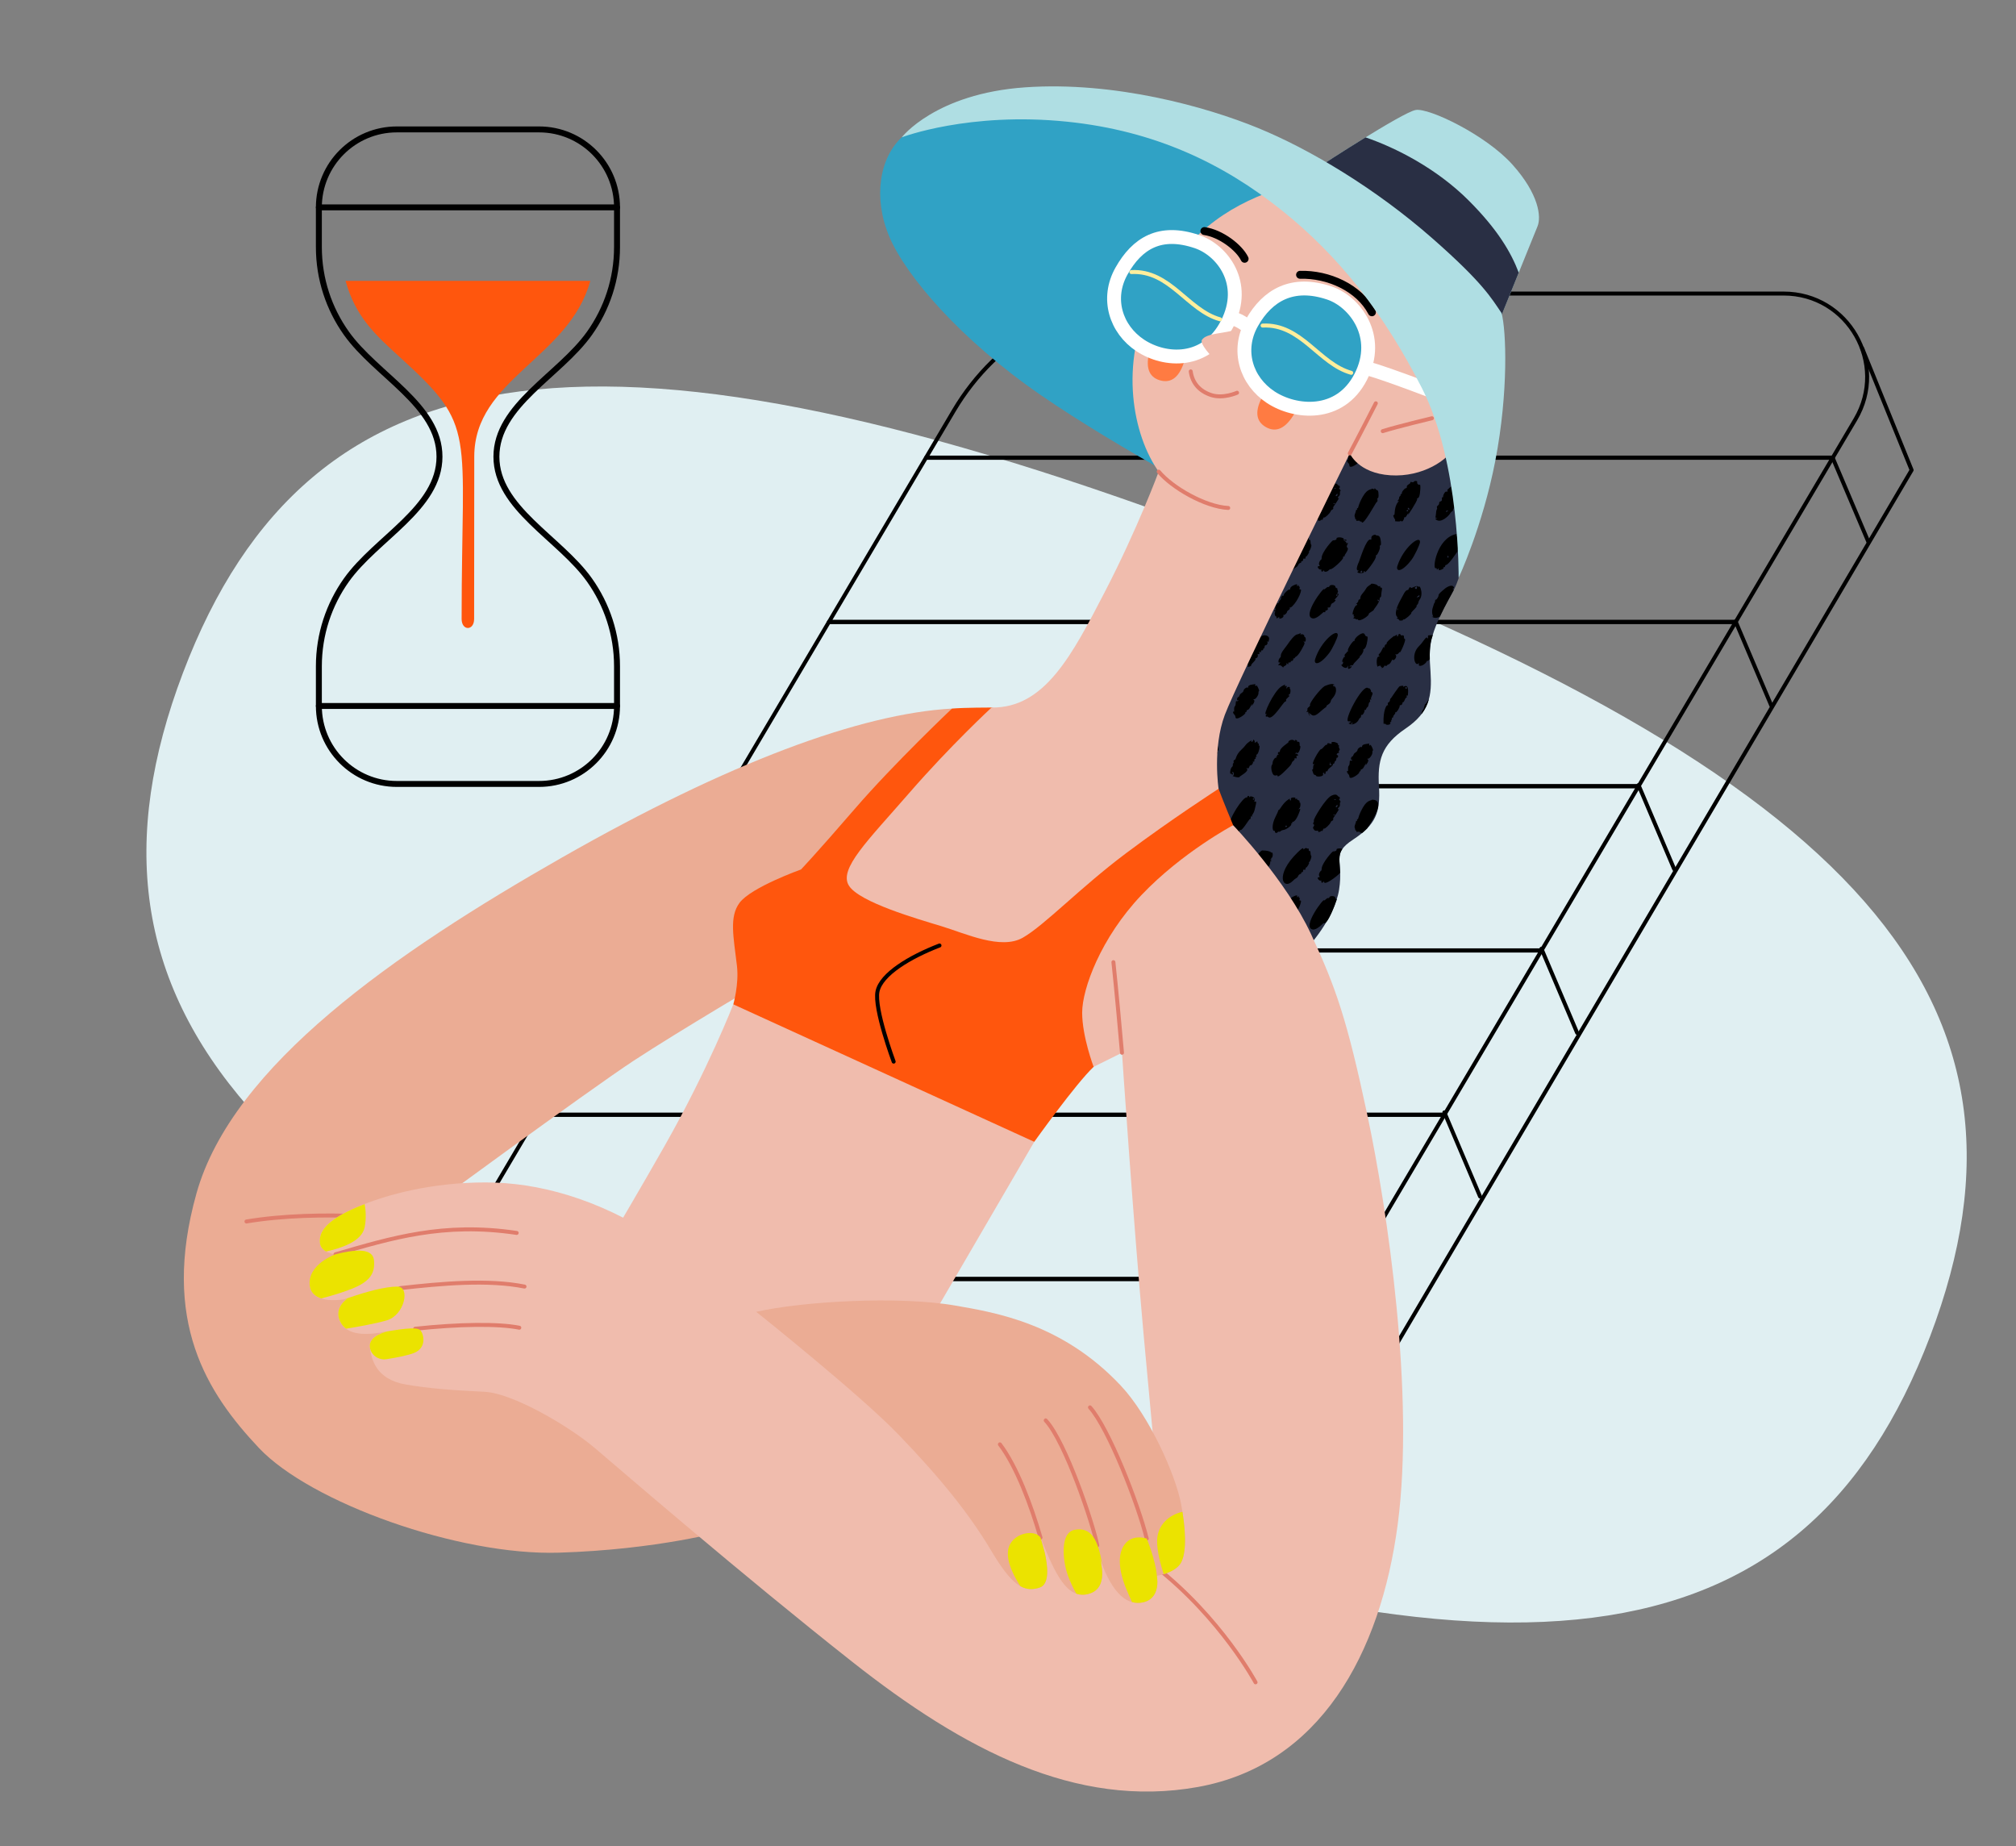
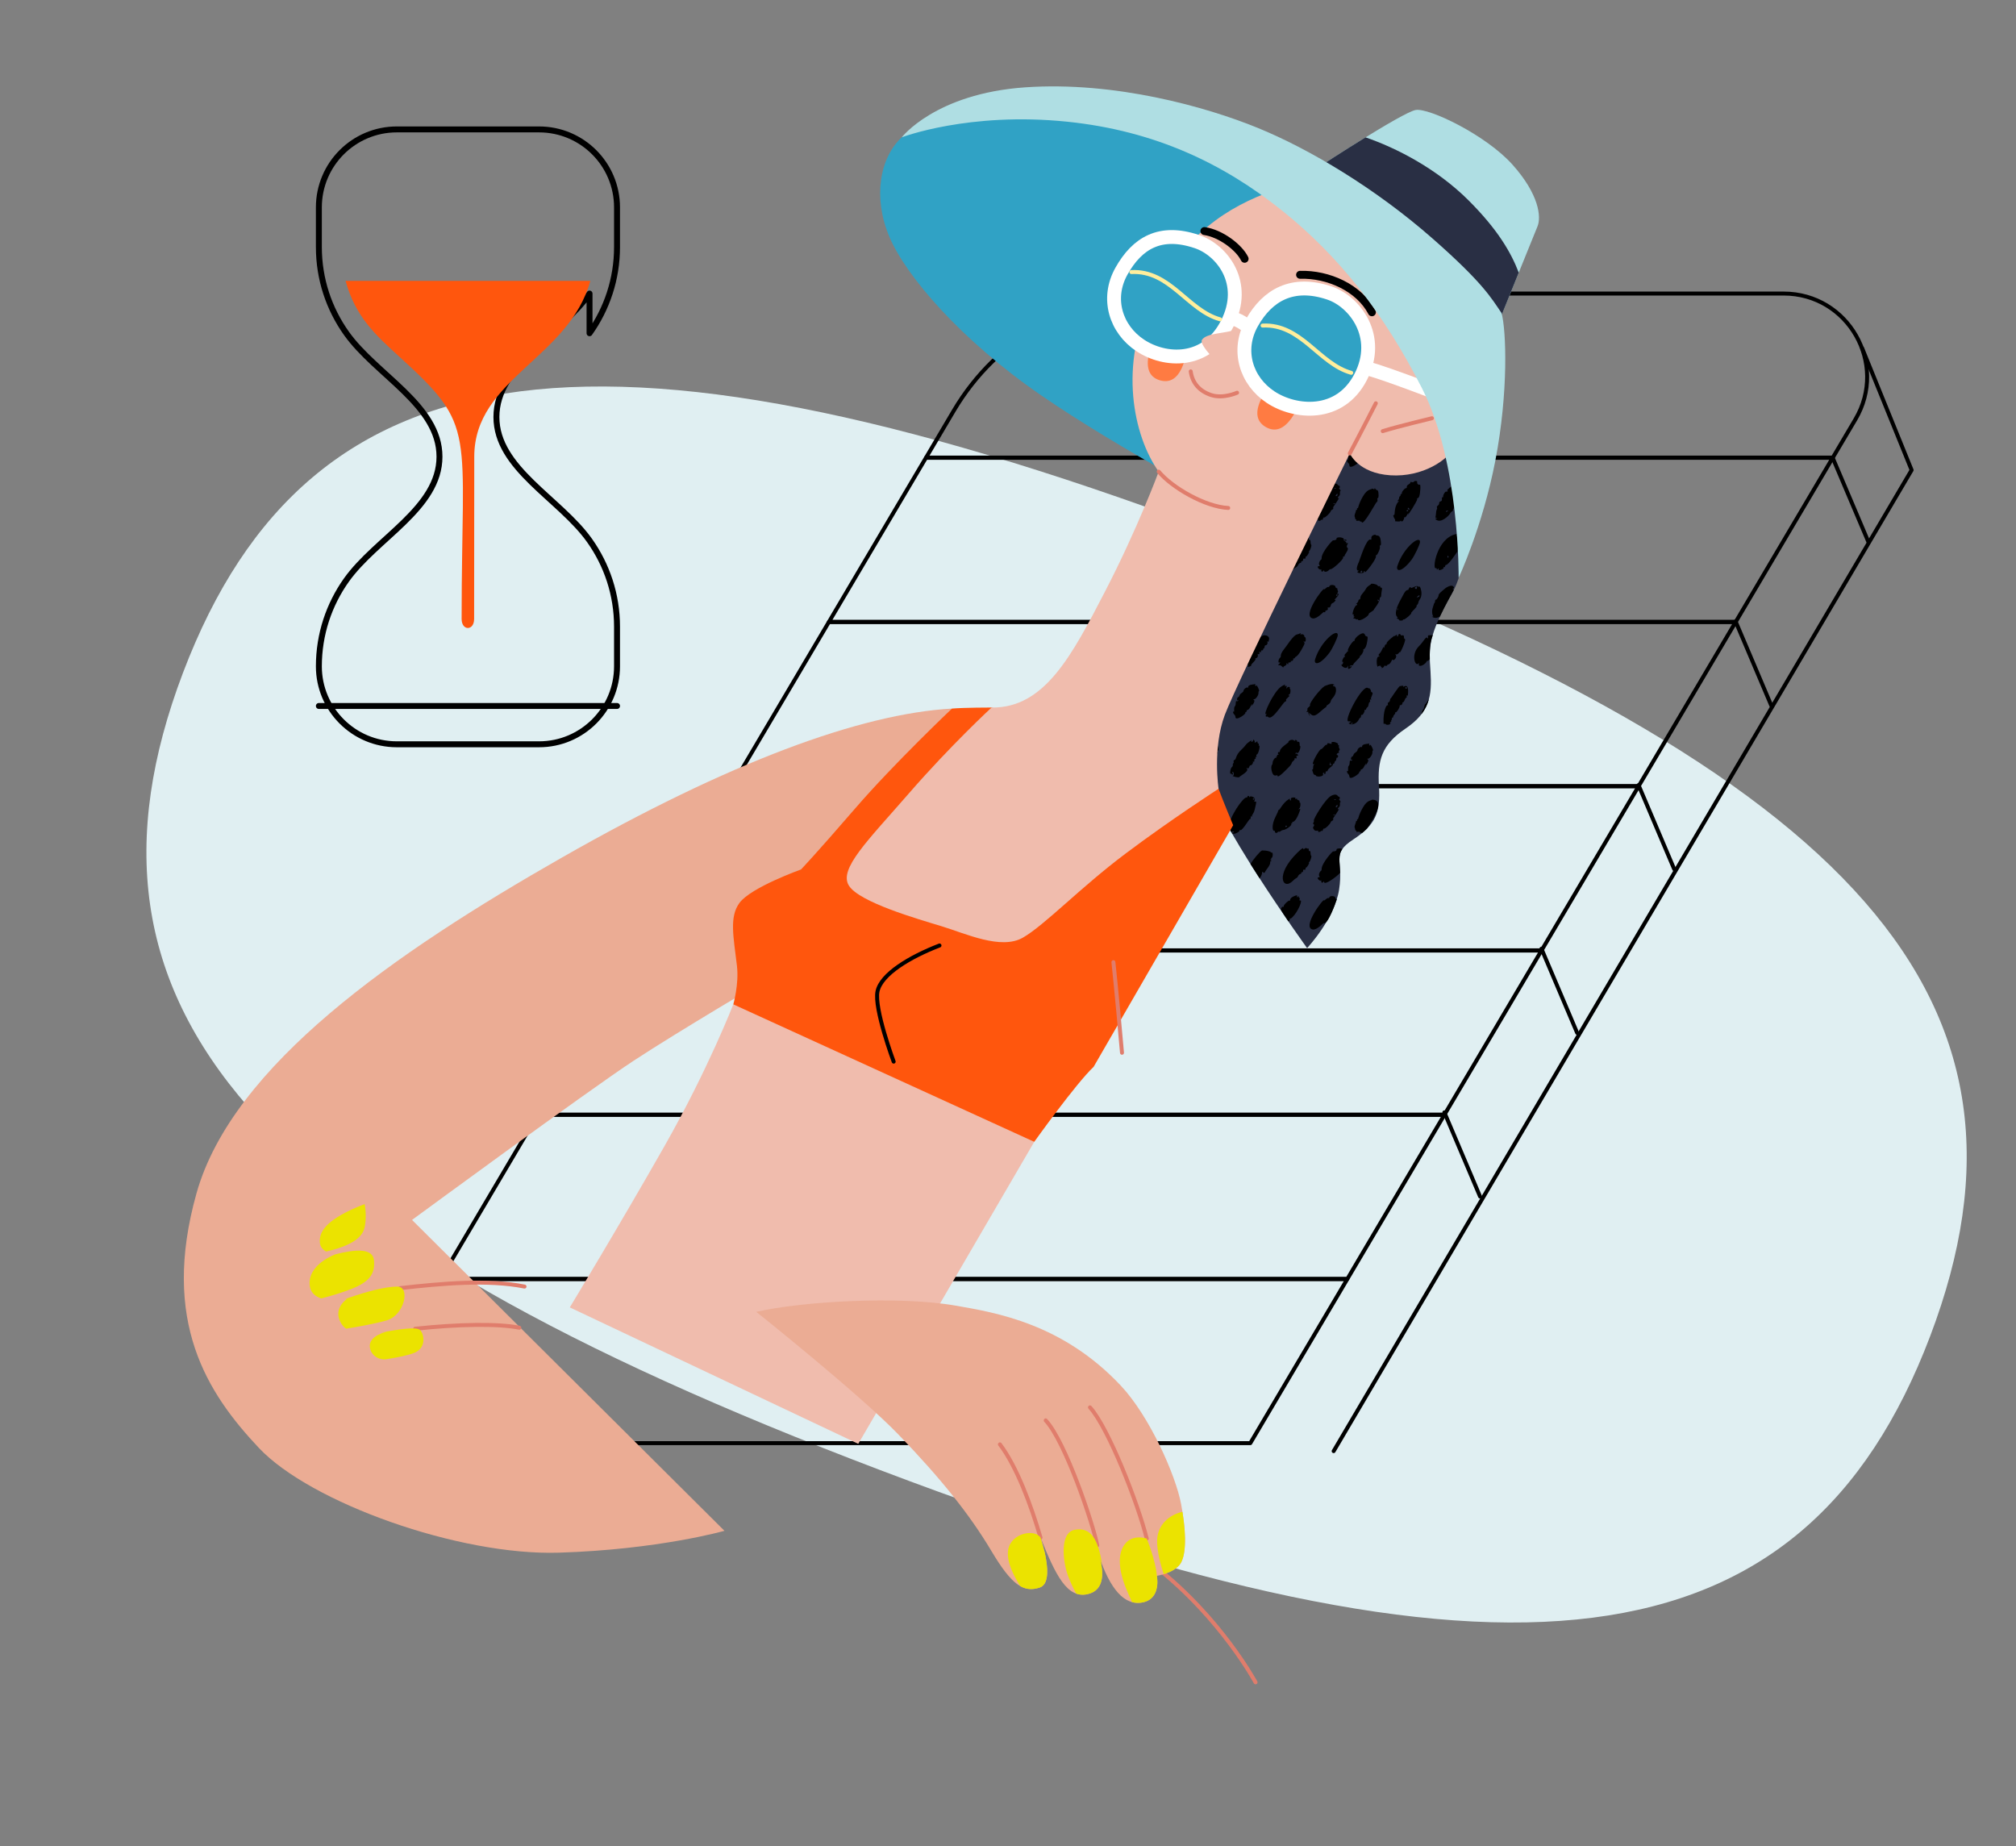
<svg xmlns="http://www.w3.org/2000/svg" id="art" viewBox="0 0 1648.46 1509.34">
  <rect x="0" y="0" width="1648.46" height="1509.34" fill="#808080" stroke="none" />
  <defs>
    <style>
      .cls-1 {
        stroke-width: 6.48px;
      }

      .cls-1, .cls-2, .cls-3 {
        stroke: #000;
      }

      .cls-1, .cls-2, .cls-3, .cls-4, .cls-5, .cls-6, .cls-7 {
        stroke-linecap: round;
        stroke-linejoin: round;
      }

      .cls-1, .cls-2, .cls-3, .cls-5, .cls-6, .cls-7 {
        fill: none;
      }

      .cls-2 {
        stroke-width: 4.86px;
      }

      .cls-3, .cls-6, .cls-7 {
        stroke-width: 3.24px;
      }

      .cls-8 {
        fill: #e0eff2;
      }

      .cls-9 {
        fill: #ebe300;
      }

      .cls-4, .cls-5 {
        stroke: #fff;
        stroke-width: 11.34px;
      }

      .cls-4, .cls-10 {
        fill: #30a2c5;
      }

      .cls-11 {
        fill: #f0bcad;
      }

      .cls-12 {
        fill: #292f44;
      }

      .cls-13 {
        fill: #ebac94;
      }

      .cls-14 {
        fill: #ff7b42;
      }

      .cls-15 {
        fill: #afdee3;
      }

      .cls-6 {
        stroke: #e07d6c;
      }

      .cls-7 {
        stroke: #ffee9c;
      }

      .cls-16 {
        fill: #ff560d;
      }
    </style>
  </defs>
  <path class="cls-8" d="M1578.27,1092.5c-103.73,273.24-345.94,304.08-858.81,109.38C206.59,1007.17,45.87,823.36,149.61,550.12c103.73-273.24,345.94-304.08,858.81-109.38,512.87,194.7,673.58,378.52,569.85,651.75Z" />
  <g>
    <g>
      <g>
        <polygon class="cls-3" points="598.46 642.73 1339.92 642.73 1419.19 508.62 677.73 508.62 598.46 642.73" />
        <path class="cls-3" d="M757.23,374.12h741.46l18.46-31.22c26.87-45.46-5.9-102.89-58.7-102.89h-510.81c-68.88,0-132.63,36.38-167.68,95.67l-22.72,38.44Z" />
        <polygon class="cls-3" points="677.84 508.43 1419.3 508.43 1498.58 374.31 757.12 374.31 677.84 508.43" />
        <polygon class="cls-3" points="519.07 777.03 1260.53 777.03 1339.81 642.92 598.35 642.92 519.07 777.03" />
        <polygon class="cls-3" points="439.69 911.34 1181.15 911.34 1260.42 777.22 518.96 777.22 439.69 911.34" />
        <polygon class="cls-3" points="360.3 1045.64 1101.76 1045.64 1181.03 911.53 439.57 911.53 360.3 1045.64" />
        <polygon class="cls-3" points="280.91 1179.95 1022.37 1179.95 1101.65 1045.83 360.19 1045.83 280.91 1179.95" />
      </g>
      <polyline class="cls-3" points="1090.51 1186.47 1563.11 384.34 1522.66 284.71" />
      <line class="cls-3" x1="1498.58" y1="374.31" x2="1527.77" y2="443.09" />
      <line class="cls-3" x1="1419.19" y1="508.11" x2="1448.38" y2="576.89" />
      <line class="cls-3" x1="1339.81" y1="641.9" x2="1369" y2="710.68" />
      <line class="cls-3" x1="1260.42" y1="775.69" x2="1289.61" y2="844.48" />
      <line class="cls-3" x1="1181.03" y1="909.49" x2="1210.22" y2="978.27" />
    </g>
    <g>
      <path class="cls-13" d="M778.43,579.34c-74.93,4.26-182.22,43.85-318.89,121.77-136.67,77.91-269.51,169.88-298.88,274.61-29.38,104.74,8.94,163.49,51.09,208.2,42.15,44.7,163.49,88.13,245.24,85.58,81.75-2.55,135.39-17.88,135.39-17.88l-255.46-254.18s144.33-106.01,181.37-130.28c37.04-24.27,108.57-66.42,108.57-66.42l151.57-221.39Z" />
-       <path class="cls-6" d="M201.53,998.71c61.31-10.22,135.39-1.28,135.39-1.28" />
      <path class="cls-12" d="M1186.95,363.26c5.75,15.33,21.08,84.94.64,121.34-20.44,36.4-19.16,44.7-17.88,64.5,1.28,19.8-.64,33.21-20.44,46.62-19.8,13.41-22.99,26.18-21.71,47.26,1.28,21.08-2.55,31.29-21.08,43.43-18.52,12.13-7.66,16.6-11.5,40.87-3.83,24.27-26.18,47.9-26.18,47.9,0,0-79.19-109.85-82.38-141.14-3.19-31.29,27.46-100.27,46.62-137.95l70.25-138.58,83.66,5.75Z" />
      <g>
        <path d="M1142.64,462.7c-1.49,4.68,3.26,5.81,11.58-5.07,2.42-3.16,6.9-12.57,6.9-14.49,0-6.14-13.83,4.9-18.47,19.56Z" />
        <path d="M1103.37,380.51c0,3.73,9.07-2.65,8.1-3.62-.56-.56,1.12-.02,1.12-1.38s1.22.06,2.7-2.86c1.61-3.18,2.12-3.09,1.65-2.24-1.67,2.99,3.33-2.72,1.48-3.89-.69-.44-.63-.56.3-.56,1.3,0,3.69-3.56,3.46-5.14-.37-2.55,4.74-1.68-11.77-2.82-.86,1.19.1,1.55-2.09,2.95-2.21,1.41-1.3,2.77-2.63,3.26-1.3.48-1.27,3.3-.23,2.67,1.03-.63.11,1.09-1.02.66-1.4-.54-.19,2.81-1.58,4.25-1.18,1.22-.03,4.85-.86,4.34-1.01-.62-.66,1.45.4,2.32.52.43.99,1.41.99,2.07Z" />
        <path d="M1161.91,379c-1.44-.81-1,3.11.96,1.45.69-.58.78-.53.48.26-.67,1.78,2.19,1.94,3.55.2.67-.86,1.4-1.42,1.6-1.22.6.6.88-2.6,1.81-2.06,1.2.7,7.11-7.29,10.19-14.81l-13.61-.94c-1.29,1.6-3.25,5.54-2.95,6.45.37,1.11-2.4,2.82-1.96,4.51.17.66.04.99-.3.78-.9-.56-.71,3.93.2,4.91.67.72.68.82.03.46Z" />
        <path d="M1134.68,382.52c0,1.83,1.47,1.49,1.05.82-.34-.55.46-2.83,1.61-1.68.53.53.54.89.03,1.2-1.02.63-.86,1.66.26,1.66.99,0,2.5-2.24,1.91-2.83-.48-.48,1.58-4.41,2.31-4.41.86,0,2.65-4.74,3.59-4.15.95.6-.4-2.62.49-2.07.78.48,2.06-2.21,1.5-3.14-.8-1.31,1.88,2.42,3.78-7.13l-10.84-.74c-.89,1.31-2.05,2.91-2.18,3.82-.22,1.45-2.03,2.21-1.42,2.21.66,0-1.45,3.06-.99,4.35.57,1.58-2.26.17-3.33,7.18-1.01,6.61,2.21,2.41,2.21,4.91Z" />
        <path d="M1150.34,398.05c.12.66-.21,1.12-.79,1.12-1.12,0-3.86,3.58-3.23,4.22.56.56-1.12.02-1.12,1.38,0,1.49-1.01.36-1.15,2.4-.16,2.28-2.55,2.54-.82,2.54,2.51,0-2.35-.62-2.89,10.27-.04.79-.28,1.32-.53,1.16-.87-.55-.59,1.34.42,2.79,1.4,2.02-.19,2.21.77,2.29,3.36.28,4.21.2,4.21-.38,0-.34.27-.23.56.23.84,1.33,2.7-2.02,2.34-2.63-.62-1.06.81.61,2.04-1.75.86-1.65,2.14-3,1.36-1.45-2.15,4.31,7.76-10.97,7.3-12.15-.58-1.48.63.35,1.63-2.14.98-2.44,1.39-10.24.51-9.69-.97.6-2.56-.92-2.14-2.04.43-1.12-2.11-1.36-2.79-.26-.63,1.02-3.09-.61-2.78.53.31,1.15-3.2,1.86-2.9,3.56ZM1152.45,416.36c0,.89-1.32.09-1.32-.79,0-1.27,1.85.79,1.32.79ZM1151.4,417.51c.44.75-1.63.75-1.18,0,.67-1.14,1.35,0,1.18,0Z" />
        <path d="M1179.47,406.63c-.33-.2-.52.36-.43,1.28.3,3-2.27,1.14-2.27,3.62,0,1.85-2.37,2-1.78,3.52.53,1.36-.54.75-.76,4.48-.22,3.68-1.1,3.62.39,4.05,1,.29.99.34-.13.4-1.25.06-1.25.09,0,1.02,3.97,2.95,10.2-3.45,11.02-4.84,1.71-2.92,2.45-1.66,2.45-2.77s2.88-4.25,2.31-5.2c-1.23-2.05,1.99,2.66,3.28-8.63.82-7.2-1.88-6.15-1.31-5.2.53.88-.99.9-.99-.03,0-.98-1.08.55-2.17-.82-1.33-1.66-6.3,3.49-5.76,3.49.95,0,.21,1.46-.63.95-.76-.47-2.63,2.27-2.63,3.85,0,.66-.26,1.02-.59.82ZM1182.38,418.12c.7-1.13,2.07-.4,1.63-.4,0,.33-2.2,1.3-1.63.4Z" />
        <path d="M1114.39,405.94c-4.5,7.98-3.32,9.55-4.42,9.55s.46,1.32-.59,1.32c-.89,0-.22.31-1.28,2.9-1.22,2.95.28,3.3.03,4.51-.15.76,1.48.18.86,1.19-.66,1.07,3-.32,3,.69s1.05-.46,1.49.79c1.19,3.35,11.61-16.09,12.08-16.27,1.82-.68-.12-3.98.99-3.3.88.54.96-4.93.1-6.12-.43-.59-.82-.84-.82-.53,0,.97-1.89-2.54-1.94-1.09-.05,1.21-.84-.1-2.01-.1,0,.99-3.58-.45-7.46,6.45Z" />
        <path d="M1122.92,437.55c-3.01,1.33-.48,4.23-2.3,3.61-3.39-1.15-8.72,16.6-9.36,18-4.88,10.61,2.05,6.11-.71,7.9-2.83,1.84,5.52,2.09,4.57.53-.47-.77,1.02-.89,1.02.2,0,1.31,9.74-10.97,8.92-13.11-.23-.59-.21-.9.03-.66.78.77,3.69-5.4,3.23-6.84-.25-.79-.12-1.25.36-1.25.53,0,.66-.99.41-3.36-.67-6.49-3.16-3.79-4.39-5.27-.33-.39-1.62.25-1.78.25ZM1113.8,467.66c-.61,1-1.6.72-1.2-.33.67-1.78,1.81.33,1.2.33Z" />
        <path d="M1193.3,446.11c-.66.38-.76.26-.35-.4,1.99-3.19-1.28-4.17.08-5.05,1.01-.65-.59-2.88-1.84-2.56-.53.13-.71.11-.43-.06.66-.39.66-1.51,0-1.38-16.18,3.24-20,29.95-16.56,27.86.33-.2.62.17.66.82.09,1.63.42-.46,1.35-.46.38,0,.47.26.23.66-.98,1.63,4.55-.31,3.95-1.32-.22-.37-.03-.59.43-.49,1.15.23.61-1.81,1.55-1.81,2.07,0,8.57-9.91,8.73-10.08,1.72-1.78-.23-2.42,2.03-5.01.69-.79.75-1.06.17-.72ZM1183.56,455.26c0-1.8.92-.26.76-.26.5.82-.76,1.55-.76.26Z" />
        <path d="M1188.56,481.11c.92.56.49-4.97-6.45-.34.16,0-6.1,4.56-5.82,5.97.17.86-1.71,3.91-2.22,3.59-.8-.5-.4,1.94-1.09,2.63-.63.63-.26.48-1.37,3.72-1.94,5.72,1.61,8.57-.12,7.51-1.94-1.2.92,2.8,5.93-.11,4.83-10.35,9.23-17.56,11.43-21.95-1.17,0-1.09-1.5-.3-1.02Z" />
        <path d="M1101.89,545.13c.68-1.34.71-1.32.39.39-.71,3.89,5.37-1.87,1.98-.57-.59.23-.88.12-.66-.25.58-.97,2.96-.35,2.96-1.35s6.1-6.11,5.5-6.75c-.26-.28-.19-.46.17-.46.92,0,3.06-3.82,2.58-4.61-.83-1.36,2.05,1.15,3.27-7.77.39-2.83.29-3.43-.55-3.43-.57,0-1.19-.53-1.39-1.18-1.14-3.61-6.18,1.15-6.34,1.15-3.8,3.49-1.36,4.4-2.44,3.74-.97-.6-5.68,6.51-5.18,7.82.2.53.16.91-.09.82-.7-.25-.38.63-2.01,1.91-1.55,1.2.45,3.26-.69,2.56-.76-.47-2.8,4.74-1.45,3.94.76-.45.15,2.28-.66,2.28-1.95,0,3.09,4.72,4.61,1.74Z" />
        <path d="M1132.78,544.37c2.01.39.61-.67,2.67-1.18,1.99-.5,2.86-5.16,3.49-3.69.56,1.31,4.12-2.55,2.11-4.25-1.06-.89,1.1.83,2.6-1.25.57-.79,1.04-1.12,1.05-.76.08,1.45,5.75-10.93,3.88-10.93-1.2,0,.29-3.39-1.94-2.83-1.91.48-.82-1.12-2.3-1.12-1.01,0-.87.99-.99.99,0,1.31-1.52,1.2-.98.33.56-.92-.6-.78-1.66.2-.68.63-.76.59-.36-.2.08-.16-7.31,5.25-6.52,6.62.5.87-1.12-.43-1.74,2.27-.26,1.12-.5,1.55-.56.99-.21-2.14-1.47,2.76-3.26,4.54-1.18,1.19-1.32,1.64-.63,2.11.7.47.66.59-.2.59-2.74,0-1.61,9.56-.7,8.17.51-.79,2.87-.92,2.38-.13-.46.75,1.3.25.7,1.22-.23.37.2.31.92-.13,1.99-1.21.13-1.92,2.04-1.55Z" />
        <path d="M1168.08,519.44c-1.28.5.55,4.07-.83,2.21-1.34-1.81-3.06,2.87-6.97,6.68-6.56,6.39-3.48,16.73-.53,14.25.64-.54.76-.46.46.33-.69,1.83,1.58,2.05,4.02.39,2.98-2.03,2.15-3.38,2.9-2.92.28.17,1.15-.5,2.01-1.36-.73-23.25,6.5-19.58-1.05-19.58Z" />
        <path d="M1111.47,631.23c-.56-.56,1.12-.02,1.12-1.38s1.22.06,2.7-2.86c1.61-3.18,2.12-3.09,1.65-2.24-1.67,2.99,3.33-2.72,1.48-3.89-.69-.44-.63-.56.3-.56,1.3,0,3.69-3.56,3.46-5.14-.09-.59.1-1.29.39-1.48.78-.5-2.07-5.67-2.07-4.68,0,1.07-1.45.27-.95-.59.61-1.06-.46-.15-2.27-.15-5.43.67-2.63,3.25-3.89,2.53-.98-.56-3.42,1.34-3.42,2.66,0,.44-.72,1.25-1.65,1.84-2.21,1.41-1.3,2.77-2.63,3.26-1.3.48-1.27,3.3-.23,2.67,1.03-.63.11,1.09-1.02.66-1.4-.54-.19,2.81-1.58,4.25-1.18,1.22-.03,4.85-.86,4.34-1.01-.62-.66,1.45.4,2.32.52.43.99,1.41.99,2.07,0,3.73,9.07-2.65,8.1-3.62Z" />
        <path d="M1147.39,561.29c.72-1.17-2.66-.25-2.82-.25-.89.3-7.31,9.99-7.31,9.99-.94,0-.24,2.54-1.71,3.1-1.8.68.22,3.21-.92,2.51-.92-.56-3.72,4.39-3.33,14.68.05,1.26,1.07-.22,1.65.72.58.95,3.55.66,3.96-.39.23-.59.06-.78-.47-.53-1.18.56,1.97-1.65,1.22-1.65-.68,0,1.05-1.65.49-2.21-.62-.62,1.09,0,1.09-1.35,0-1.26,2.13-2.25,1.55-3.19-.23-.38-.1-.49.3-.24.73.45,3.43-3.67,3.43-5.26,0-.53.25-.84.53-.67.66.4,2.18-1.3,1.65-1.83-.63-.63.9.43,1.88-2.37.99-2.84,2.19-1.5,1.61-3-.23-.59-.12-.85.26-.63.35.21.7,0,.76-.46,1.42-12.33-5.02-5.01-3.8-6.98ZM1150.43,562.48c0,.88-1.32.88-1.32,0,0-1.5,1.87,0,1.32,0Z" />
        <path d="M1121.78,566.04c-1.41-.56,0-.6-1.38-2.54-.52-.72-.92-1.05-.92-.76s-.4.21-.86-.17c-4.45-3.59-21.07,28.23-15.71,27.23,1.9-.35,2.5,1.32,1.51.72-.4-.24-.76-.11-.76.26,0,.41-.36.55-.82.33-.45-.22-.23.08.49.65,1.97,1.57,6.34-.33,7.71-3.36,1.03-2.26,1.84-1.03,1.84-2.93,0-.72.31-1.16.66-.94.79.49,2.78-3.23,2.12-3.96-.28-.31-.15-.35.31-.1.47.26.95-.1,1.19-.89.62-2.05,1.32-.27,1.94-3.66.59-3.25,1.7-1.03,1.19-3.03-.27-1.05-.14-1.28.49-.89.53.32.69.26.43-.16-.99-1.6,2.51-5.05.56-5.83ZM1105.99,591.46c-.52.85-2.38.91-1,.02,1.87-1.21,1.16-.02,1-.02Z" />
        <path d="M1165.45,575.65c-.62,0-1.14,4.61-1.84,4.61-.26,0-1.14,1.78-1.44,3.87,3.07-3.96,5.03-8.06,6.23-12.45-1.01.88-2.28,3.97-2.94,3.97Z" />
        <path d="M1121.86,653.82c0,.99-3.58-.45-7.46,6.45-4.5,7.98-3.32,9.55-4.42,9.55s.46,1.32-.59,1.32c-.89,0-.22.31-1.28,2.9-1.22,2.95.28,3.3.03,4.51-.15.76,1.48.18.86,1.19-.66,1.07,3-.32,3,.69s1.05-.46,1.49.79c.11.3,3.82-3.26,4.3-3.74,6.1-8.86,15.01-23.65,4.09-23.65Z" />
        <path d="M1158.25,495.42c-1.47.72,1.24-.85,1.51-2.61.45-2.86,2.35-2.8,2.56-7.24.13-2.7-1.15-6.68-1.91-5.93-.23.23-.72.12-1.18-.26-1.17-.97-5.6,2.16-5.6,1.25,0-1.12-1.26-.53-1.69.79-.76,2.37-1.5-1.31-4.9,5.63-1.25,2.55-6.48,10.66-5.55,15.51.43,2.23,2.51,2.48.94,2.54-1.58.05,2.25,1.47,1.71,2.01-.41.41,3.56.48,3.06-.33-.21-.34.03-.46.56-.28.92.31,6.78-4.66,6.19-5.25-.14-.14.4-.91,1.19-1.68,2.57-2.52,4.17-4.66,3.1-4.13ZM1159.27,487.51c1.58-1.15,1.65-1.17,1.22,0,1.21,0-3.94,1.99-1.22,0ZM1157.72,479.84c1.1-.43.92-.77.92.78,0,2.15-3.12.08-.92-.78ZM1142.91,498.6c-.48,1.25-.57-1.75-.07-1.25.24.24.23,1.25.07,1.25Z" />
        <path d="M1128.57,479.65c.85-1.39-1.27.7-2.24-1.02-.59-1.05-5.4-1.93-5.4-.99.87,0-2.66,1.2-3.95,3.66-1.61,3.06-4.61,5.14-4.61,7.41s-1.57.78-1.61,2.37c-.05,1.64-3.09,3.43-1.84,2.83,1.12-.54.97.99.3.99-1.61,0-4.47,8.63-2.57,7.46,1.05-.65-.58,1.76.66,1.76s-1.44,1.28-.69,1.38c2.07.28,3.13,1.56,3.13.79,0-.27.29-.1.59.36,1.39,2.09,9.12-3.28,8.85-4.44-.28-1.2,4.39-2.62,4.39-4.18,0-.02,4.61-5.6,4.61-8.53,0-1.68,1.17-.59,1.22-2.67.09-3.96,1.53-6.42-.2-6.42-.66,0-.91-.3-.63-.76ZM1127.52,490.94c0,.81-.43.93-.99,0-.87-1.44,1.75,0,.99,0Z" />
        <path d="M1074.67,424.24c1.28,1.54,3.89-.25,3.16.99-.6,1.02,2.21.67,2.21-.03,0-.91,1.22.92,1.75-1.09.21-.79.62-1.22.95-1.01.69.43,4.78-3.46,5.37-5.11.63-1.75,1.48-.67,2.07-2.21.28-.72.16-.88-.43-.53-.16.1,6.36-9.01,4.91-8.1-1.14.71-.92-.6.26-1.59,1.5-1.25.14-3.73,1.12-4.07.92-.32-1.85-2.47-.96-2.47.84,0,.54-2.07-.2-1.94-1.22.22-1.03-3.33-6.16-.87-4.95,2.37-15.22,19.61-14.36,20.47.18.18.03.89-.33,1.55-.95,1.76.53.69.53,2.21,0,1.28-2.05,1.21.1,3.82ZM1093.66,404.62c0,1.22-2.34,1.53-1.12,0,1.02-1.27,1.12-1.31,1.12,0ZM1091.49,399.09c1.01-.05,1.02.33.86.33-.5.5-2.66-.23-.86-.33ZM1090.83,411.6c1.01-.05,1.02.33.86.33-.5.5-2.66-.23-.86-.33Z" />
        <path d="M1057.18,465.86c3.1-3.1,3.3-1.74,4.31-3.95,1.03-2.23,2.79-1.34,2.57-2.47-.25-1.25,1.48.11,1.48-1.78,0-.86.33-1.16.99-.92,1.6.59.54-1.74,1.51-1.74.66,0,2.96-3.93,2.31-3.94-.32,0-.26-.21.13-.5.92-.68,2.24-4.61,1.71-5.12-.54-.52-.5-1.66-.63-3.15-.14-1.72-1.42.23-1.42-1.84s-.45-.26-1.61-1.22c-.87-.72-1.81.49-1.98.49-2.37,2.18,2.38-5.05-7.33,4.71l-10.44,20.59c.72,3.76,4.9,4.33,8.38.85Z" />
        <path d="M1093.4,439.64c-1.23.49.38,1.28-1.68,1.92-.79.25-1.5.34-1.51.2-.11-.86-9.52,9.64-9.52,14.39,0,2.1-.56.57-1.81,3.23-1.35,2.86,1.49,3.52-.43,3.52-2.38,0,.2,3.24,1.51,2.77,1.32-.47-.26.91.79,1.58,1.15.73,1.91-1.99,1.91-.59,0,1.2,2.37,1.02,3.69-.28.66-.65,1.27-1.1,1.38-1.01,1.18.93,10.99-8.06,10.48-9.44-.52-1.43,1.87-.54,1.24-1.58-.29-.49,4.12-5.39,2.24-6.62-1.68-1.1,1.96-4.49-.26-3.65-.59.22-.88.12-.66-.23.6-.95-2.57-1.76-2-2.67.8-1.26-3.21-2.4-5.38-1.53Z" />
        <path d="M1100.08,442.05c1.41.43,1.36-.82,0-.86-1.4-.05-1.1.52,0,.86Z" />
-         <path d="M1042.75,500.49c-.85.06-.4,3.37.46,3.37s.37,2.61,1.08,1.65c.63-.86,2.35-1.17,1.84-.33-.94,1.54,4.07.03,3.31-1.84-.24-.59-.23-.85.03-.59.57.57,2.9-1.38,2.9-2.44,0-1.29,2.99-1.95,2.24-3.23-.63-1.08,0,.65,2.04-1.35,5.12-4.99,8.72-14.65,6.52-13.8-.57.22-.74-.13-.49-1.05.53-2.01-1.41-.95-.66-2.21.32-.53.1-.5-.63.1-.99.81-1.08.81-.75-.07.84-2.26-3.5.24-3.66.24-3.53,2.15-1.03,3.48-2.5,3.02-.9-.28-4.74,3.33-4.74,4.45,0,.59-.27.88-.63.66-.87-.55-2.16,2.3-1.61,2.3.79,0-2.63,2.74-1.88,3.59.29.33.16.37-.3.11-1.12-.64-3.04,3.22-2.48,5,.29.92.19,1.23-.29.92-.4-.25-.72-.18-.72.16,0,.94,2.05,1.26.92,1.34Z" />
        <path d="M1087.02,479.3c-.61,1.59-.63-.46-2.84,1.61-.86.8-1.51,1.19-1.51.89,0-2.42-18.58,22.22-9.22,23.83,3.42.59,8.64-5.35,8.89-5.22.79.4,1.69.12,1.35-.43-.63-1.02,2.71-.68,2.07-2.34-.23-.59-.2-.99.07-.94,3.21.55,1.5-2.91,3.92-3.67,1.34-.42,3.44-3.18,1.78-2.54-1.94.75,5.39-5.07,2.21-5.07-1.69,0,1.23-.58.07-2.73-.36-.66-.42-1.23-.13-1.25.76-.05-1.88-.82-1.75-1.55.32-1.71-4.25-2.27-4.9-.59ZM1093.86,486.38c0,.36-1.32,1.35-1.32.4,0-1.25,1.73-.4,1.32-.4Z" />
        <path d="M1075.41,538.84c-1.49,4.68,3.26,5.81,11.58-5.07,2.42-3.16,6.9-12.57,6.9-14.49,0-6.14-13.83,4.9-18.48,19.56Z" />
        <path d="M1065.98,524.28c2.36,1.96,1.84-3.29,1.19-3.29-.38,0-.66-.4-.66-.92,0-1.12-1.74-1.94-2.77-1.31-.4.25-.52.12-.28-.27.94-1.52-1.4-.13-1.57-.13-1.29.82-2.19-1.54-9.79,9.54-1.46,2.13-5.18,6.1-4.8,8.63.06.39-.35,1.11-.88,1.54-1.12.93-1.43,4.33-.33,3.66,1.08-.67.79.45-.33,1.27-.92.67-.86.79.46.87,2.15.14,3.16,2.78,3.16,1.65,0-1.06,2.63-1.12,2.63-2.67,0-.99.08-1,.64-.13.55.85.93.46.79-.79-.06-.55,2.25.12,2.03-1.05-.09-.46.11-.69.43-.49.79.49,2.16-1.25,1.53-1.95-.25-.27-.12-.32.28-.1.41.23.94-.07,1.15-.66.47-1.29,1.8.65,7.01-9.52,1.08-2.11,1.11-2.49.26-3.46-.52-.59-.6-.79-.17-.43Z" />
        <path d="M1019.22,543.55c1.25-.23,1.52-.06,1.21.76-.44,1.14.08,1.23,2.05.37,1.76-.76-1.06.22,2.4-3.21,3.69-3.64.22-3.19,1.94-3.28,1.19-.06,2.15-1.79,1.55-2.78-.63-1.03,2.06.08,1.42-1.65-.3-.79-.13-.95.66-.66.72.27.95.11.72-.53-.2-.56.1-.88.76-.82,1.54.14.44-1.55,1.42-1.55s.28-2.63,1.58-2.63c1.12,0,1.94-1.74,1.31-2.77-.27-.44-.15-.54.31-.26.99.6.84-.32,1.13-1.91.55-2.96-3.85-4.34-6.7-2.1-2.18,1.71-.34,2.76-1.65,2.3-2.84-1.01-16.16,21.82-10.11,20.71Z" />
        <path d="M1010.22,586.25c0,3.73,9.07-2.65,8.1-3.62-.56-.56,1.12-.02,1.12-1.38s1.22.06,2.7-2.86c1.61-3.18,2.12-3.09,1.65-2.24-1.67,2.99,3.33-2.72,1.48-3.89-.69-.44-.63-.56.3-.56,1.3,0,3.69-3.56,3.46-5.14-.09-.59.1-1.29.39-1.48.78-.5-2.07-5.67-2.07-4.68,0,1.07-1.45.27-.95-.59.61-1.06-.46-.15-2.27-.15-5.43.67-2.63,3.25-3.89,2.53-.98-.56-3.43,1.34-3.43,2.66,0,.44-.72,1.25-1.65,1.84-2.21,1.41-1.3,2.77-2.63,3.26-1.3.48-1.27,3.3-.23,2.67,1.03-.63.11,1.09-1.02.66-1.4-.54-.19,2.81-1.58,4.25-1.18,1.22-.03,4.85-.86,4.34-1.01-.62-.66,1.45.4,2.32.52.43.99,1.41.99,2.07Z" />
        <path d="M1071.99,584.11c2.02,1.75,3.89,1.15,8.03-2.61,4.58-4.14,4.61-3,4.61-4.2,0-.87,3.29-1.6,3.59-4.28.17-1.6,4.39-4.1,4.22-8.99-.14-4.18-2.54-2.27-2.54-3.56,0-.36.36-.47.76-.23.46.28.58.18.31-.26-1.29-2.09-7.69.97-7.85.97-3.76,2.4-12.79,14.09-11.93,15.5.23.37-.22,1.09-1.01,1.65-2.24,1.56-.24,2.07-1.58,3.52-.58.63-.49.73.36.43.72-.26,1.01-.1.82.43-.35.99,2.37,4.69,1.05,1.94-.86-1.78-.62-1.84,1.16-.3Z" />
        <path d="M1035.9,585.86c0-.22.63.04,1.42.59,3.45,2.41,12.3-12.78,13.53-12.78.72,0,1.13-.96.67-1.58-.08-.11.71-.98,1.83-2.01,2.79-2.56.33-.53.33-1.65,0-.39.25-.69.59-.69.88,0,1.35-3.56.59-4.48-.38-.46-.42-.79-.09-.79.5,0-1-1.85-2.31-.16-.79,1.02-.84.99-.46-.33.34-1.19.2-1.4-.69-1.05-.79.3-.98.2-.63-.36,1.16-1.89-2.56.56-2.73.56-6.4,3.91-15.88,24.66-12.58,22.68.64-.39.64-.25,0,.54-1.25,1.54.53,1.88.53,1.51Z" />
        <path d="M1006.52,632.63c.36-.22.66-.08.66.32,0,.84,1.73.28.69-.95-.48-.57-.43-.82.16-.82.99,0,1.12,3.05.13,3.12-1.66.11,5.6,2.32,5.6.64,0-.24,7.64-4.27,5.89-6.29-.68-.79-.62-.88.3-.53,1.91.73,1.12-2.4,2.77-2.4,1.05,0,2.37-2.26,1.73-2.96-.28-.31-.15-.34.31-.08,1.63.91.23-2.22,1.58-2.22.42,0,.56-.43.33-1.02-.25-.66-.13-.86.36-.56,1.31.8-.64-1.58.82-2.11,1.3-.47,2.87-7.83,1.68-7.14-.95.55.52-1.68-.56-1.68s-.5-2.62-1.21-1.65c-.58.79-2.35,1.23-1.88.46.19-.3.07-.92-.27-1.45-.83-1.3-.86.2-1.02.2-.59,1.54-1.79,1.3-1.23.4.96-1.55-3.48,1.38-4.68,3.1-.71,1.02-2.15,2.61-3.2,3.55-5.57,4.99-4.3,8.17-6.06,8.83-1.62.61.09,2.03-.99,2.73-.92.6.41,1.9-1.12,3.04-1.25.94-2.02,6.25-.79,5.5Z" />
        <path d="M1060.18,615.43c1.92,1.92,3.9-5.53,2.83-5.53-.81,0,.46-3.75-1.55-3.42-.66.11-1.04-.09-.82-.43.51-.81-2.45-1.62-1.78-.53.33.54.2.55-.46.05-2.45-1.89-5.46.66-4.84,1.24.35.32-7.01,4.48-7.01,7.44,0,.53-.28.82-.59.63-.77-.47-1.59,1.45-.53,1.84.44.17.26.33-.4.36-1.67.09-.06,1.38-1.12,1.38-.38,0-.5.36-.26.76.28.46.2.6-.2.35-.84-.52-2.83,2.32-2.83,4.03,0,.66-.22,1.47-.46,1.71-1.48,1.48-.13,8.01,1.78,8.61,1.94.61,2.63-.71,2.63.28,0,2.92,8.43-6.13,8.59-6.29,4.5-4.32,2.12-3.98,4.35-5.73,2.2-1.73.16-2.8,1.84-2.17,1.96.73.03-2.19.95-2.09,2.61.3.14-2.22-.76-1.67-.94.58.17-1.28.63-.82Z" />
        <path d="M990.61,606.87c-.72.53-.86.5-.49-.11.47-.78-.02-.78-.81-.63-1.95,8.52-3.08,16.28-3.1,22.84.28-.38.64-.72,1.21-.98,2.18-.97,1.13-3.37,2.27-3.16,1,.18,3.13-2.44,2.57-2.44-.26,0,.12-.76.89-1.74,1.22-1.58,1.25-1.86.3-2.93-1-1.13-.99-1.17.26-.84,1.32.35,2.47-1.27,1.75-2.46-.22-.36-.13-.59.23-.59,2.03,0-1.04-9.89-5.07-6.97Z" />
        <path d="M1076.06,634.26c0,.98,6.74,1.1,5.76-1.48-.5-1.33,1.49-1.08,1.09-.4-.42.71,1.05,1.04,1.05-.79,0-.79.29-1.17.69-.92.36.23.85-.16,1.02-.82.47-1.78,4.21-3.45,4.21-4.64s1.32-.42,1.32-1.75c0-1.43,1.34-.7,1.48-2.83.05-.79.31-1.31.56-1.15.58.37,1.61-1.61.3-2.11-.72-.28-.76-.57-.16-1.22,1.11-1.2,1.91.09,1.42-1.22-.63-1.67,1.49-.94.33-3.09-.97-1.81.43-2.6-.69-2.6-.46,0-.6-.19-.34-.46.69-.71-1.83-2.14-3.81-2.16-2.33-.02-1.31.91-1.48.91.76,1.92-3.52-1.16-3.52.79,0,1.32-.67-.39-2.73,2.24-.88,1.12-1.89,1.98-2.34,1.98-1.53.02-9.22,14.03-5.96,12.08.62-.37.65-.26.1.46-1.06,1.4-.25,4.6-1.15,4.08-.82-.47.19,1.52.69,3.29.47,1.63,2.17.84,2.17,1.81ZM1087.62,623.5c-.27-1.25.67.62.3.62-.22.78,2.44,1.57.17,1.42-2.15-.14-.19-.8-.46-2.04Z" />
        <path d="M1096.03,655.83c.92-.32-1.85-2.47-.96-2.47.84,0,.54-2.07-.2-1.94-1.22.22-1.03-3.33-6.16-.87-4.95,2.37-15.22,19.61-14.36,20.47.18.18.03.89-.33,1.55-.95,1.76.53.69.53,2.21,0,1.28-2.05,1.21.1,3.82,1.28,1.54,3.89-.25,3.16.99-.6,1.02,2.21.67,2.21-.03,0-.91,1.22.92,1.75-1.09.21-.79.62-1.22.95-1.01.69.43,4.78-3.46,5.37-5.11.63-1.75,1.48-.67,2.07-2.21.28-.72.16-.88-.43-.53-.16.1,6.36-9.01,4.91-8.1-1.14.71-.92-.6.26-1.59,1.5-1.25.14-3.73,1.12-4.07ZM1091.49,653.43c1.01-.05,1.02.33.86.33-.5.5-2.66-.23-.86-.33ZM1091.68,666.27c-.5.5-2.66-.23-.86-.33,1.01-.05,1.02.33.86.33ZM1092.54,658.96c1.02-1.27,1.12-1.31,1.12,0,0,1.22-2.34,1.53-1.12,0Z" />
        <path d="M1023.46,667.56c.46.28.61.2.36-.21-.62-1,1.29-1.56,2.17-5.57.5-2.27,1.72-6.57.89-6.4-2.88.58.14-1.06-1.1-2.75-.96-1.32-3.54-1.96-3.94-.99-.2.5-.31.46-.35-.13-.06-.99-1.39-1.11-1.39-.13.16,0-.15.66-.92.66-2.91,0-14.09,16.15-14.55,24.53.72,1.28,1.44,2.56,2.18,3.85,2.35-1.64,3.16.37.28.48,1.31,2.28,6.43-.75,6.43-1.66,0-.53.25-.77.59-.56,1.66,1.02,7.48-9.47,8.07-9.12,1.12.66-.22-2.92,1.28-2ZM1024.44,653.26c.67-1.14,1.35,0,1.19,0,.44.75-1.63.75-1.19,0Z" />
        <path d="M1055.86,673.51c-.23-.23-.07-.4.39-.4s.64-.25.43-.59c-.93-1.53,1.84,2.63,6.04-9.22.7-1.98.67-2.14-.35-1.78-1.05.37-1.05.34,0-.48,1.12-.88,1.39-5.05.33-5.05-.3,0-.34-.3-.1-.69.63-1.02-2.52-1.12-1.98-2.01.19-.31-.16-.39-.76-.16-.79.3-.98.2-.66-.33.69-1.13-3.54-.96-3.62.07-.1,1.21.28,2.01-.59,1.48-1.06-.64.71-2.07-1.25-.86-5.12,3.17-7.39,9.28-8.2,8.73-.38-.27.52-.4-2.47,5.43-3.74,7.28-2.34,11.96-1.42,11.59.46-.18.82.13.82.72,0,1.19,1.64,1.47,2.3.4.63-1.03,1.08.41,2.41-.82.47-.44,1.35-.84,1.88-.87,2.63-.11,7.86-4.09,6.78-5.16ZM1052.37,675.39c0,.38-1.32,1.34-1.32.39,0-1.25,1.73-.39,1.32-.39Z" />
        <path d="M1070.48,704.9c.92-.68,2.24-4.61,1.71-5.12-.54-.52-.5-1.66-.63-3.15-.14-1.72-1.42.23-1.42-1.84s-.45-.26-1.61-1.22c-.87-.72-1.81.49-1.98.49-2.22,2.04,1.77-4.18-5.63,3.03-18.77,18.29-11.94,31.3-3.75,23.11,3.1-3.1,3.3-1.74,4.31-3.95,1.03-2.23,2.79-1.34,2.57-2.47-.25-1.25,1.48.11,1.48-1.78,0-.86.33-1.16.99-.92,1.6.59.54-1.74,1.51-1.74.66,0,2.96-3.93,2.31-3.94-.32,0-.26-.21.13-.5Z" />
        <path d="M1093.4,693.98c-1.23.49.38,1.28-1.68,1.92-.79.25-1.5.34-1.51.2-.11-.86-9.52,9.64-9.52,14.39,0,2.1-.56.57-1.81,3.23-1.35,2.86,1.49,3.52-.43,3.52-2.38,0,.2,3.24,1.51,2.77,1.32-.47-.26.91.79,1.58,1.15.73,1.91-1.99,1.91-.59,0,3.3,9.62-3.6,13.18-7.33-.29-9.05-1.97-14.14,1.85-19.56-1.2-.47-3.05-.63-4.3-.13Z" />
        <path d="M1039.85,697.12c0,1.27.71-1.78-7.9-1.78-1.64.57-7.71,7.96-9.42,11.15,2.47,3.92,4.95,7.82,7.43,11.65,3.38-4.16,1.06-6.41,2.94-4.89.86.7,1.14.56,1.78-.89.41-.93,4.39-5.31,3.96-7.44-.09-.46.22-.86.69-.86.63,0,.59-.18-.13-.66-.72-.48-.76-.66-.13-.66,1.27,0-.27-1.32.66-1.32.85,0,1.35-3.03.68-4.08-.3-.46-.55-.57-.55-.23Z" />
        <path d="M1063.17,736.28c-.57.22-.74-.13-.49-1.05.53-2.01-1.41-.95-.66-2.21.32-.53.1-.5-.63.1-.99.81-1.08.81-.75-.07.84-2.26-3.5.24-3.66.24-3.53,2.15-1.03,3.48-2.5,3.02-.9-.28-4.74,3.33-4.74,4.45,0,.59-.27.88-.63.66-.87-.55-2.16,2.3-1.61,2.3.16,0-1.51-1.28,5.94,9.56.77-.57,1.61-1.11,1.17-1.85-.63-1.08,0,.65,2.04-1.35,5.12-4.99,8.72-14.65,6.52-13.8Z" />
        <path d="M1091.91,734.24c.32-1.71-4.25-2.27-4.9-.59-.61,1.59-.63-.46-2.84,1.61-.86.8-1.51,1.19-1.51.89,0-2.42-18.58,22.22-9.22,23.83,3.42.59,8.64-5.35,8.89-5.22,3.36,1.72,9.76-16.3,10.74-19.46-.56-.29-1.23-.68-1.16-1.06Z" />
      </g>
      <path class="cls-11" d="M599.61,821.17s56.2,11.07,119.21,34.91c63.01,23.84,126.88,77.49,126.88,77.49l-143.91,246.94-235.87-111.55s41.72-68.97,77.49-131.99c35.76-63.01,56.2-115.81,56.2-115.81Z" />
      <path class="cls-16" d="M810.79,578.49s-22.14,0-32.36.85c0,0-47.26,44.7-79.62,82.17-32.36,37.47-43.85,49.39-43.85,49.39,0,0-40.86,14.59-50.24,27.25-8.52,11.5-4.98,27.42-2.13,51.52,1.78,15.05-2.98,31.51-2.98,31.51l246.09,112.4s34.06-47.68,48.54-61.31l114.1-197.55s-8.52-20.44-11.92-29.8c-3.41-9.37-185.63-66.42-185.63-66.42Z" />
      <g>
        <path class="cls-10" d="M737.35,112.28c-18.06,16.77-23.63,49.18-10.22,81.11,13.41,31.93,58.12,84.3,123.9,129.64,65.78,45.34,161.58,95.16,161.58,95.16l90.69-212.67s-44.7-60.67-130.28-91.33c-85.58-30.65-134.75-33.21-167.32-28.1-32.57,5.11-59.39,17.88-68.33,26.18Z" />
        <path class="cls-11" d="M1041.34,155.71c-37.68,13.41-72.8,35.76-99.63,88.77-26.82,53.01-15.33,111.76,5.75,141.14,0,0-17.24,46.62-44.07,98.35-26.82,51.73-49.18,95.16-92.6,94.52,0,0-33.21,30.65-67.27,69.82-34.06,39.17-57.9,62.16-49.39,75.79,8.52,13.62,56.2,27.25,75.78,33.21,19.59,5.96,48.54,19.58,66.42,9.37,17.88-10.22,46.83-40.87,84.3-68.97,37.47-28.1,75.79-52.79,75.79-52.79,0,0-5.11-33.21,5.11-60.46,10.22-27.25,102.18-213.73,102.18-213.73,0,0,6.81,16.18,33.21,17.88,26.4,1.7,47.69-12.77,52.79-23.84,0,0-33.21-75.79-60.46-119.21-27.25-43.43-87.92-89.84-87.92-89.84Z" />
        <path class="cls-14" d="M1035.06,349.18c-8.52-4.88-9.22-13.71-2.08-26.18,7.14-12.48,15.11-16.35,23.63-11.47,8.52,4.88,9.22,13.71,2.08,26.18-7.14,12.48-15.11,16.35-23.63,11.47Z" />
        <path class="cls-14" d="M948.56,310.98c-9.44-2.69-12.24-11.1-8.3-24.92,3.94-13.83,10.75-19.49,20.19-16.8,9.44,2.69,12.24,11.1,8.3,24.92-3.94,13.83-10.75,19.49-20.19,16.8Z" />
        <path class="cls-4" d="M1087.11,239.58c20.6,6.96,42.58,35.34,25.55,68.55-17.03,33.21-53.65,29.8-73.66,16.6-20.01-13.2-28.1-38.32-15.33-60.88,12.77-22.57,33.21-34.49,63.44-24.27Z" />
        <path class="cls-4" d="M978.75,197.54c20.6,6.96,41.72,33.95,24.69,67.16-17.03,33.21-50.98,30.97-71,17.78-20.01-13.2-28.1-38.42-15.33-60.99,12.77-22.57,31.4-34.17,61.63-23.95Z" />
        <path class="cls-5" d="M1005.89,260.44c6.07-.64,15.01,7.03,15.01,7.03" />
        <path class="cls-5" d="M1118.61,301.32c17.24,4.79,65.78,23.63,65.78,23.63" />
        <path class="cls-11" d="M1011.22,269.38c-9.36,3.37-25.01,2.77-28.46,8.61-2.46,4.17,15.73,21.72,15.73,21.72l12.73-30.34Z" />
        <path class="cls-6" d="M973.64,303.66c1.28,9.37,7.03,16.18,16.82,19.37s21.08-1.92,21.08-1.92" />
        <path class="cls-6" d="M1130.64,352.51c12.13-3.83,40.23-10.54,40.23-10.54" />
        <path class="cls-6" d="M1103.71,370.72c7.24-13.52,21.29-40.98,21.29-40.98" />
        <path class="cls-6" d="M947.46,385.62c10.86,13.09,38,28.74,56.84,29.7" />
        <path class="cls-1" d="M1063.05,224.68c22.99-.64,48.22,10.54,58.75,30.65" />
        <path class="cls-1" d="M984.82,188.92c13.41,1.92,28.42,13.41,32.89,22.67" />
        <path class="cls-7" d="M1032.4,266.19c31.61-1.6,45.98,31.29,72.49,38.64" />
        <path class="cls-7" d="M925.11,222.44c31.61-1.6,45.98,31.29,72.49,38.64" />
        <g>
          <path class="cls-15" d="M1078.38,136.55s68.33-44.7,79.19-46.62c10.86-1.92,57.48,20.44,79.19,44.7,21.71,24.27,23.63,42.79,20.44,50.45-3.19,7.66-33.85,83.66-33.85,83.66l-144.97-132.2Z" />
          <path class="cls-12" d="M1201,164.01c-26.18-26.18-59.35-43.11-84.43-51.7-19.42,11.96-38.19,24.24-38.19,24.24l144.97,132.2,18.51-45.84c-6.37-16.75-17.48-35.52-40.86-58.9Z" />
          <path class="cls-15" d="M737.35,112.28s27.46-35.76,100.9-40.87c73.44-5.11,148.16,15.97,190.31,33.21,42.15,17.24,95.8,49.18,142.42,90.05,41.8,36.65,48.54,49.18,56.84,61.31,3.83,14.05,5.75,64.5-5.11,120.7-10.42,53.92-30.02,95.8-30.02,95.8,0,0,1.28-93.88-30.02-155.19-31.29-61.31-67.7-107.93-114.96-145.61-47.26-37.68-102.92-64.73-174.99-72.17-80.47-8.3-135.39,12.77-135.39,12.77Z" />
        </g>
      </g>
-       <path class="cls-11" d="M1008.34,674.71s-41.72,22.14-74.93,57.05c-33.21,34.91-48.54,76.64-48.54,96.22s9.37,44.28,9.37,44.28l23.2-11.5s9.15,136.67,17.67,230.34c8.52,93.67,18.31,193.72,18.31,193.72,0,0-180.1-91.54-231.19-129.86-51.09-38.32-131.99-108.99-183.08-142.2-51.09-33.21-99.63-45.98-142.2-45.98s-80.04,9.37-105.59,20.44c-25.55,11.07-30.65,20.44-29.8,28.95s12.77,9.37,12.77,9.37c0,0-22.99,13.41-21.08,25.55,1.92,12.13,15.97,13.41,30.65,10.86,0,0-12.13,7.66-5.11,19.8,7.03,12.13,26.18,8.94,37.68,7.03,0,0-15.33,3.19-14.05,12.77,1.28,9.58,4.68,26.18,29.38,30.44,18.25,3.15,37.04,4.68,64.29,5.96,23.22,1.09,69.19,28.1,90.26,45.98,21.08,17.88,120.06,103.46,210.75,174.99,90.69,71.53,182.65,120.06,282.28,102.18,99.63-17.88,149.44-108.57,163.49-214.58,14.05-106.01-8.3-257.37-24.91-335.29-16.6-77.91-25.55-103.46-45.98-147.53s-63.65-88.98-63.65-88.98Z" />
      <path class="cls-6" d="M944.9,1280.99c53.65,42.15,81.75,94.52,81.75,94.52" />
      <path class="cls-3" d="M768.21,773.06c-24.27,9.37-47.68,23.42-50.67,37.47-2.98,14.05,13.2,57.48,13.2,57.48" />
      <g>
        <path class="cls-13" d="M618.35,1072.58c37.47-8.52,116.09-13.2,162.85-5.11,33.21,5.75,87.49,14.69,135.18,65.35,23.61,25.09,44.92,73.23,49.39,96.86,4.47,23.63,4.47,42.79-1.28,49.81-5.75,7.02-18.52,8.94-18.52,8.94,0,0,3.83,18.52-11.5,21.71-15.33,3.19-26.82-11.5-35.76-37.68,0,0,9.58,25.55-8.3,30.65-17.88,5.11-27.46-15.97-39.6-45.98,0,0,12.77,36.4-.64,40.87-13.41,4.47-23.08-2.29-39.6-30.02-17.88-30.02-41.51-59.39-76-95.16-31.78-32.96-116.23-100.27-116.23-100.27Z" />
        <path class="cls-6" d="M850.81,1257.15c-7.66-26.4-19.58-58.33-33.21-76.21" />
        <path class="cls-6" d="M855.07,1161.35c16.18,17.46,38.74,84.73,42.15,102.18" />
        <path class="cls-6" d="M891.26,1150.71c15.33,17.03,39.6,79.62,46.41,107.29" />
        <g>
          <path class="cls-9" d="M918.51,1264.38c-6.39,11.07-.43,27.67,2.13,34.06,1.49,3.72,3.55,8.29,5.01,11.47,2.79.76,5.73.88,8.82.24,10.39-2.16,11.97-11.36,11.92-17.07l-.42-4.64c-1.06-12.99-8.3-30.44-8.3-30.44,0,0-12.77-4.68-19.16,6.39Z" />
          <path class="cls-9" d="M946.18,1259.27c-.29,8.93,3.12,20.97,5.36,27.83,4.17-1.28,9.68-3.62,12.94-7.6,5.22-6.38,5.69-22.77,2.39-43.41-10.67,2.42-20.28,10.39-20.69,23.19Z" />
          <path class="cls-9" d="M824.41,1266.94c-1.96,10.47,6.12,24.19,9.97,29.99,5.12,2.85,10.12,2.98,15.78,1.09,8.3-2.77,6.57-17.76,4.05-28.79l-3.41-12.08c-4.68-7.24-23.84-3.83-26.4,9.79Z" />
          <path class="cls-9" d="M900.63,1275.88c-3.41-18.73-9.37-27.25-21.71-25.12-12.35,2.13-9.79,24.69-6.39,35.34,2.22,6.92,5.5,13.29,7.54,16.91,3.15,1.1,6.56,1.21,10.34.12,16.74-4.78,9.42-27.47,8.41-30.35.75,2.19,1.53,4.27,2.31,6.29l-.51-3.19Z" />
        </g>
      </g>
-       <path class="cls-6" d="M274.33,1025.53c45.56-13.2,88.13-26.4,148.16-17.46" />
      <path class="cls-6" d="M327.13,1053.21c34.06-3.83,71.95-7.24,101.76-1.28" />
      <path class="cls-6" d="M339.47,1086.42c35.76-3.83,68.12-4.26,85.15-.85" />
      <g>
        <path class="cls-9" d="M305.84,1030.64c-.85-10.22-14.9-9.37-31.51-5.11,0,0-22.99,8.09-21.08,25.55.62,5.67,4.41,8.9,9.38,10.56,6.58-1.68,16.46-4.46,25.32-8.01,14.9-5.96,18.73-12.77,17.88-22.99Z" />
        <path class="cls-9" d="M311.8,1089.4l-.35.16c1.78-.26,3.48-.54,5.03-.8,0,0-15.33,3.19-14.05,12.77,0,.04.01.09.02.13.91,6.41,7.19,10.68,13.59,9.66,8.61-1.37,18.24-3.25,23.01-5.32,9.79-4.26,7.66-14.9,4.68-18.31-2.98-3.41-19.16-.43-31.93,1.7Z" />
        <path class="cls-9" d="M325,1051.93c-10.64,0-26.82,4.68-39.17,8.94l-4.34,1.45c.8-.12,1.61-.24,2.42-.38,0,0-12.13,7.66-5.11,19.8,1.11,1.91,2.54,3.41,4.18,4.63,9.15-1.48,23.55-4.03,33.08-6.75,14.9-4.26,19.58-27.67,8.94-27.67Z" />
        <path class="cls-9" d="M261.56,1016.17c.35,3.52,2.6,5.72,5.11,7.1,11.97-2.73,29.13-7.97,31.51-19.87,1.48-7.42.81-14.4-.01-18.95-2.34.91-4.63,1.83-6.8,2.77-25.55,11.07-30.65,20.44-29.8,28.95Z" />
      </g>
      <path class="cls-6" d="M917.44,860.76c-4.47-51.09-7.02-74.08-7.02-74.08" />
    </g>
    <g>
-       <path class="cls-2" d="M482.06,272.46c14.13-19.9,22.47-44.21,22.47-70.48v-32.42c0-35.21-28.54-63.75-63.75-63.75h-116.3c-35.21,0-63.75,28.54-63.75,63.75v32.42c0,26.27,8.34,50.58,22.47,70.48,24.4,34.36,76.15,58.79,76.15,100.93s-51.75,66.57-76.15,100.93c-14.13,19.9-22.47,44.21-22.47,70.48v32.42c0,35.21,28.54,63.75,63.75,63.75h116.3c35.21,0,63.75-28.54,63.75-63.75v-32.42c0-26.27-8.34-50.58-22.47-70.48-24.4-34.36-76.15-58.79-76.15-100.93s51.75-66.57,76.15-100.93Z" />
-       <line class="cls-2" x1="260.73" y1="169.56" x2="504.54" y2="169.56" />
+       <path class="cls-2" d="M482.06,272.46c14.13-19.9,22.47-44.21,22.47-70.48v-32.42c0-35.21-28.54-63.75-63.75-63.75h-116.3c-35.21,0-63.75,28.54-63.75,63.75v32.42c0,26.27,8.34,50.58,22.47,70.48,24.4,34.36,76.15,58.79,76.15,100.93s-51.75,66.57-76.15,100.93c-14.13,19.9-22.47,44.21-22.47,70.48c0,35.21,28.54,63.75,63.75,63.75h116.3c35.21,0,63.75-28.54,63.75-63.75v-32.42c0-26.27-8.34-50.58-22.47-70.48-24.4-34.36-76.15-58.79-76.15-100.93s51.75-66.57,76.15-100.93Z" />
      <line class="cls-2" x1="260.73" y1="577.22" x2="504.54" y2="577.22" />
      <path class="cls-16" d="M282.56,229.62c8.16,29.55,24.34,44.17,45.06,63.01,62.65,56.98,49.84,57.68,49.84,213.4,0,9.89,10.23,9.89,10.23,0l.11-132.64c0-63.75,77.36-80.22,94.9-143.77h-200.15Z" />
    </g>
  </g>
</svg>